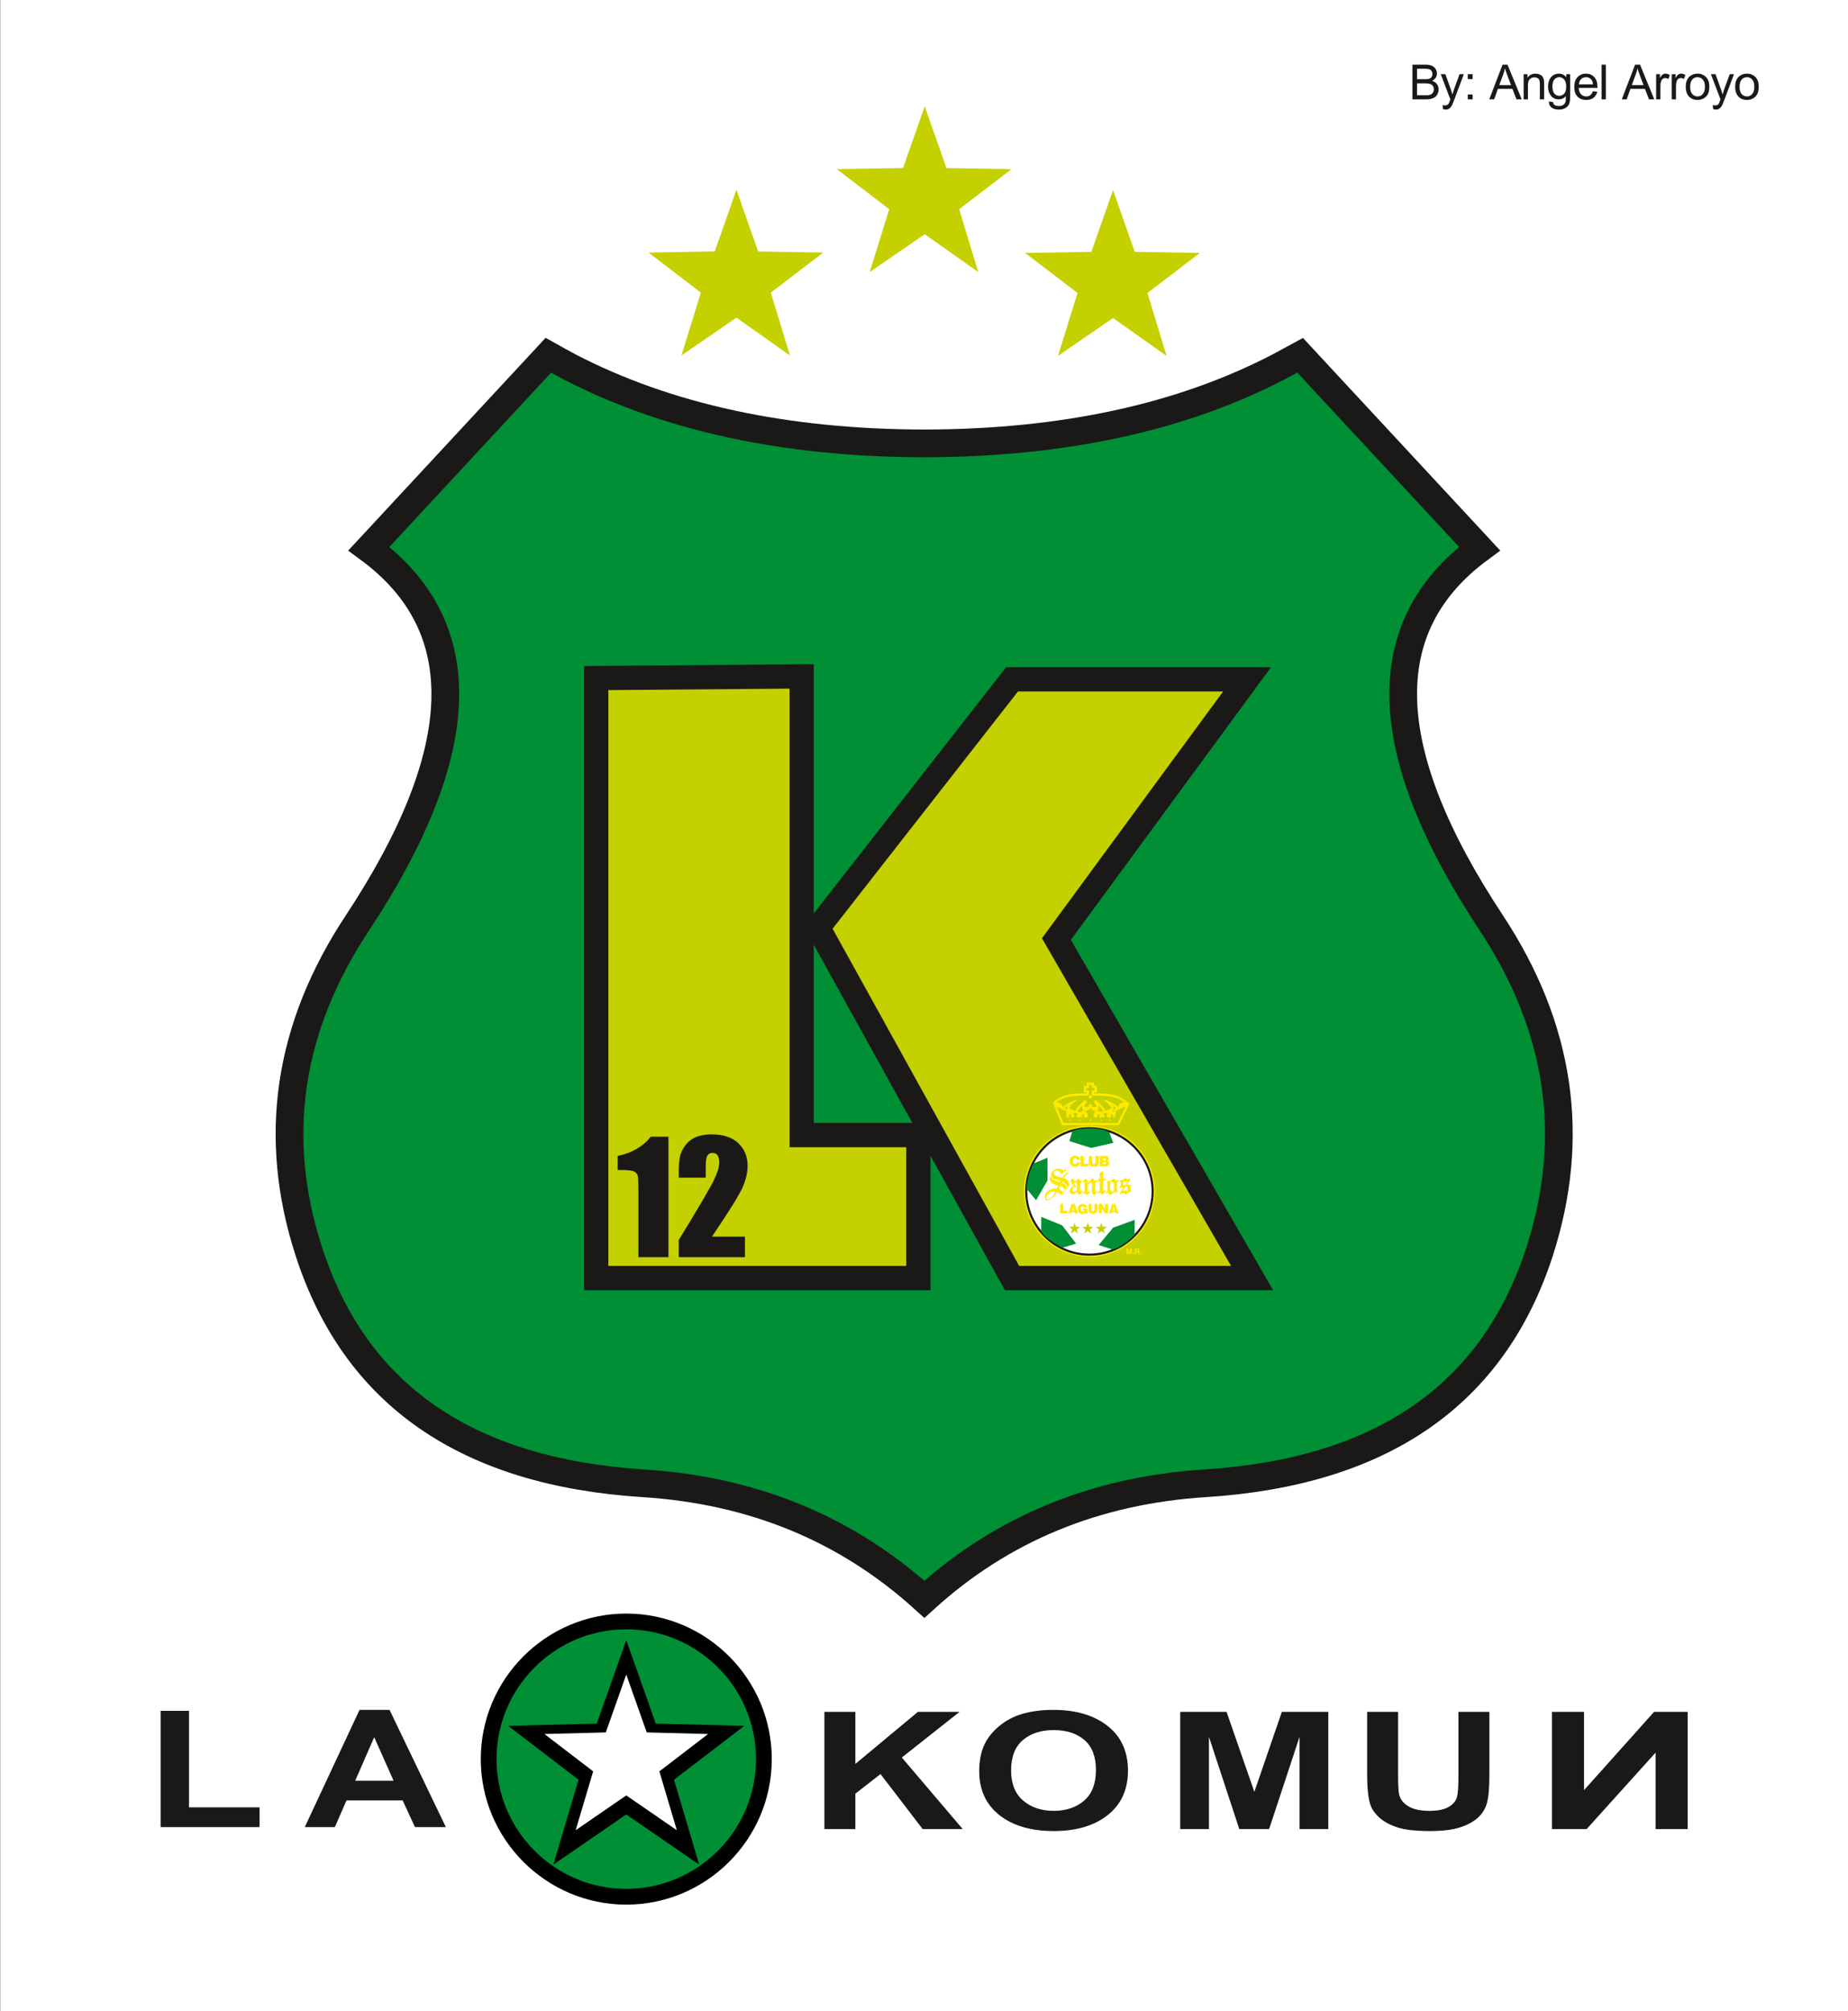
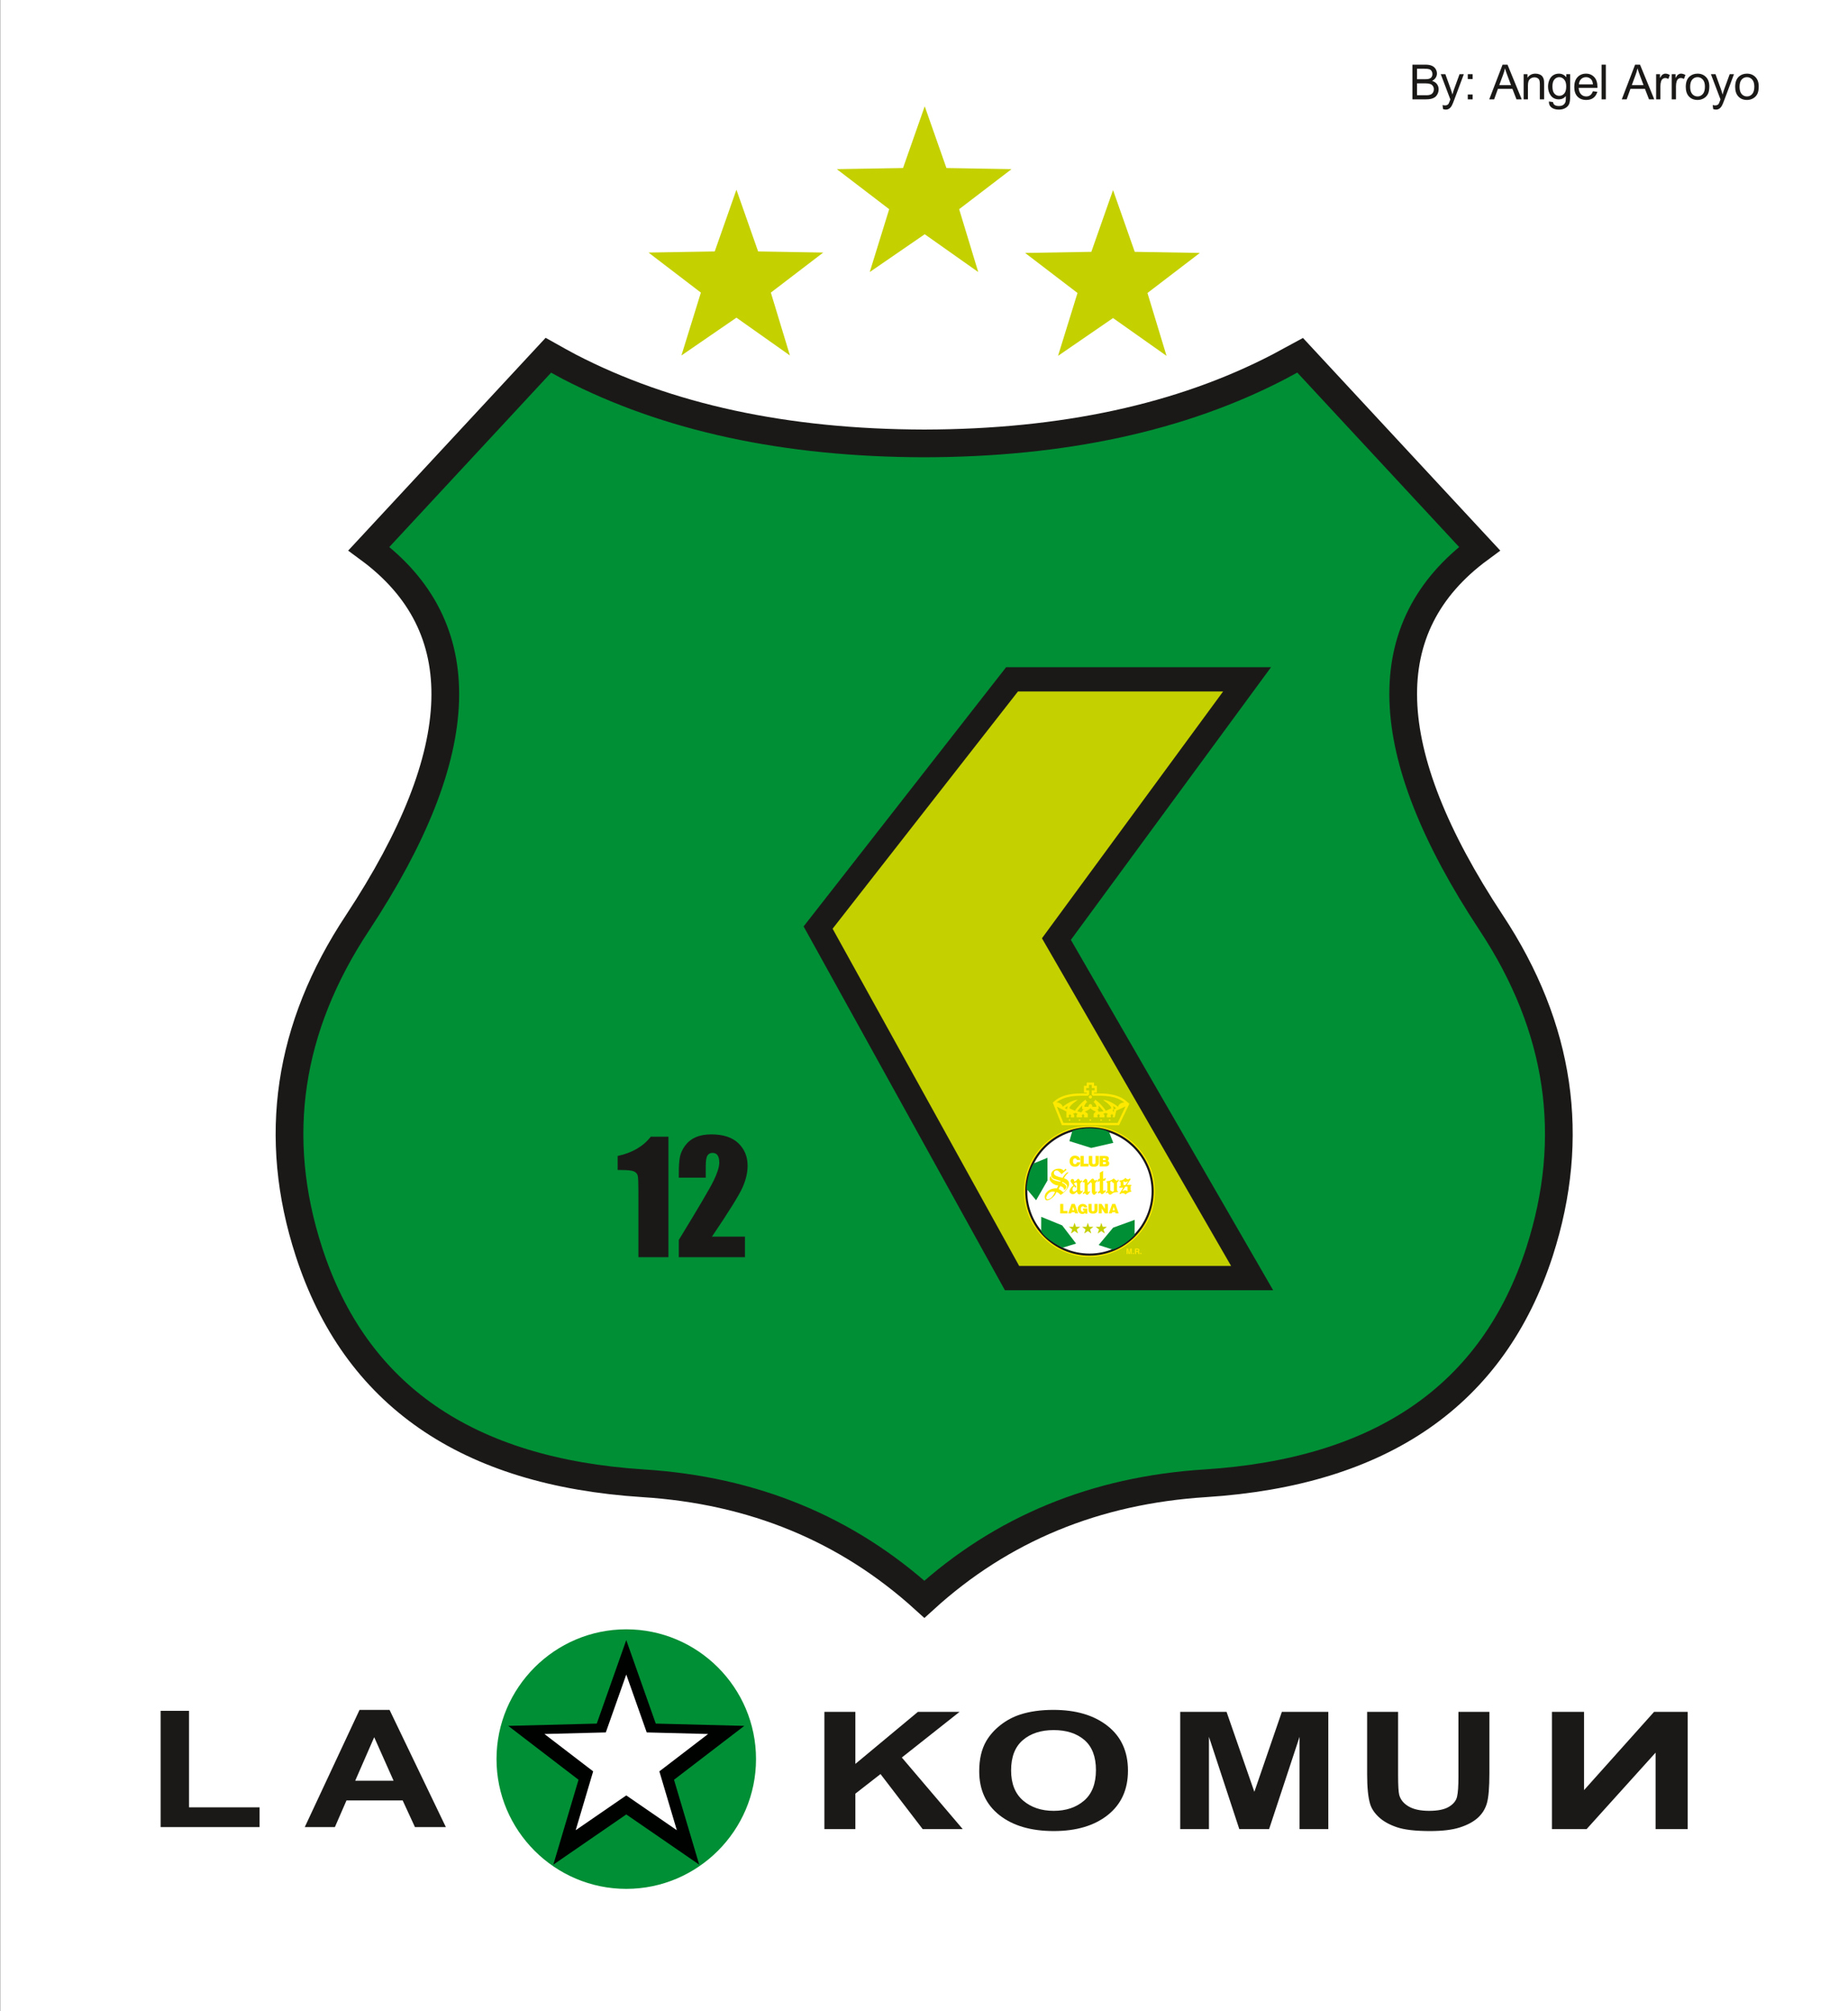
<svg xmlns="http://www.w3.org/2000/svg" xmlns:xlink="http://www.w3.org/1999/xlink" width="533.3pt" height="580.3pt" viewBox="0 0 533.3 580.3" version="1.1">
  <rect x="0" y="0" width="533.3" height="580.3" fill="#333333" stroke="none" />
  <defs>
    <g>
      <symbol overflow="visible" id="glyph0-0">
        <path style="stroke:none;" d="M 1.75 0 L 1.75 -8.75 L 8.75 -8.75 L 8.75 0 Z M 1.969 -0.219 L 8.531 -0.219 L 8.531 -8.531 L 1.969 -8.531 Z M 1.969 -0.219 " />
      </symbol>
      <symbol overflow="visible" id="glyph0-1">
        <path style="stroke:none;" d="M 1.031 0 L 1.031 -10.016 L 4.781 -10.016 C 5.551 -10.016 6.164 -9.91 6.625 -9.703 C 7.09 -9.504 7.457 -9.195 7.719 -8.781 C 7.977 -8.363 8.109 -7.918 8.109 -7.453 C 8.109 -7.023 7.988 -6.621 7.75 -6.25 C 7.52 -5.875 7.168 -5.566 6.703 -5.328 C 7.305 -5.148 7.77 -4.848 8.094 -4.422 C 8.426 -3.992 8.594 -3.488 8.594 -2.906 C 8.594 -2.438 8.492 -1.996 8.297 -1.594 C 8.098 -1.188 7.852 -0.871 7.562 -0.656 C 7.27 -0.438 6.898 -0.27 6.453 -0.156 C 6.016 -0.051 5.477 0 4.844 0 Z M 2.359 -5.812 L 4.516 -5.812 C 5.105 -5.812 5.531 -5.848 5.781 -5.922 C 6.121 -6.023 6.379 -6.191 6.547 -6.422 C 6.711 -6.66 6.797 -6.953 6.797 -7.297 C 6.797 -7.629 6.715 -7.922 6.562 -8.172 C 6.406 -8.43 6.176 -8.609 5.875 -8.703 C 5.582 -8.793 5.074 -8.844 4.359 -8.844 L 2.359 -8.844 Z M 2.359 -1.188 L 4.844 -1.188 C 5.27 -1.188 5.57 -1.203 5.75 -1.234 C 6.051 -1.285 6.305 -1.375 6.516 -1.5 C 6.723 -1.633 6.891 -1.82 7.016 -2.062 C 7.148 -2.301 7.219 -2.582 7.219 -2.906 C 7.219 -3.277 7.117 -3.602 6.922 -3.875 C 6.734 -4.152 6.465 -4.348 6.125 -4.453 C 5.789 -4.566 5.305 -4.625 4.672 -4.625 L 2.359 -4.625 Z M 2.359 -1.188 " />
      </symbol>
      <symbol overflow="visible" id="glyph0-2">
        <path style="stroke:none;" d="M 0.875 2.797 L 0.734 1.641 C 1.004 1.711 1.238 1.75 1.438 1.75 C 1.707 1.75 1.926 1.699 2.094 1.609 C 2.258 1.523 2.395 1.398 2.5 1.234 C 2.57 1.109 2.695 0.801 2.875 0.312 C 2.895 0.25 2.93 0.148 2.984 0.016 L 0.219 -7.266 L 1.547 -7.266 L 3.062 -3.062 C 3.258 -2.52 3.438 -1.957 3.594 -1.375 C 3.727 -1.934 3.895 -2.488 4.094 -3.031 L 5.641 -7.266 L 6.875 -7.266 L 4.109 0.125 C 3.816 0.914 3.586 1.461 3.422 1.766 C 3.203 2.168 2.949 2.469 2.672 2.656 C 2.391 2.852 2.051 2.953 1.656 2.953 C 1.426 2.953 1.164 2.898 0.875 2.797 Z M 0.875 2.797 " />
      </symbol>
      <symbol overflow="visible" id="glyph0-3">
        <path style="stroke:none;" d="M 1.266 -5.859 L 1.266 -7.266 L 2.672 -7.266 L 2.672 -5.859 Z M 1.266 0 L 1.266 -1.406 L 2.672 -1.406 L 2.672 0 Z M 1.266 0 " />
      </symbol>
      <symbol overflow="visible" id="glyph0-4">
        <path style="stroke:none;" d="" />
      </symbol>
      <symbol overflow="visible" id="glyph0-5">
        <path style="stroke:none;" d="M -0.016 0 L 3.828 -10.016 L 5.25 -10.016 L 9.359 0 L 7.844 0 L 6.672 -3.031 L 2.484 -3.031 L 1.391 0 Z M 2.875 -4.109 L 6.266 -4.109 L 5.219 -6.891 C 4.906 -7.73 4.668 -8.426 4.516 -8.969 C 4.391 -8.32 4.207 -7.684 3.969 -7.062 Z M 2.875 -4.109 " />
      </symbol>
      <symbol overflow="visible" id="glyph0-6">
        <path style="stroke:none;" d="M 0.922 0 L 0.922 -7.266 L 2.031 -7.266 L 2.031 -6.234 C 2.559 -7.023 3.332 -7.422 4.344 -7.422 C 4.777 -7.422 5.18 -7.34 5.547 -7.188 C 5.91 -7.031 6.18 -6.82 6.359 -6.562 C 6.543 -6.312 6.676 -6.008 6.75 -5.656 C 6.801 -5.426 6.828 -5.027 6.828 -4.469 L 6.828 0 L 5.594 0 L 5.594 -4.422 C 5.594 -4.918 5.543 -5.289 5.453 -5.531 C 5.359 -5.777 5.184 -5.977 4.938 -6.125 C 4.695 -6.277 4.41 -6.359 4.078 -6.359 C 3.555 -6.359 3.102 -6.191 2.719 -5.859 C 2.344 -5.523 2.156 -4.895 2.156 -3.969 L 2.156 0 Z M 0.922 0 " />
      </symbol>
      <symbol overflow="visible" id="glyph0-7">
        <path style="stroke:none;" d="M 0.703 0.609 L 1.891 0.781 C 1.941 1.145 2.082 1.414 2.312 1.594 C 2.613 1.809 3.031 1.922 3.562 1.922 C 4.133 1.922 4.57 1.805 4.875 1.578 C 5.184 1.359 5.398 1.039 5.516 0.625 C 5.574 0.375 5.602 -0.148 5.594 -0.953 C 5.062 -0.316 4.395 0 3.594 0 C 2.594 0 1.816 -0.359 1.266 -1.078 C 0.723 -1.793 0.453 -2.66 0.453 -3.672 C 0.453 -4.355 0.578 -4.992 0.828 -5.578 C 1.074 -6.168 1.438 -6.625 1.906 -6.938 C 2.383 -7.258 2.945 -7.422 3.594 -7.422 C 4.445 -7.422 5.156 -7.074 5.719 -6.391 L 5.719 -7.266 L 6.844 -7.266 L 6.844 -0.984 C 6.844 0.148 6.727 0.953 6.5 1.422 C 6.27 1.887 5.902 2.258 5.406 2.531 C 4.906 2.809 4.289 2.953 3.562 2.953 C 2.695 2.953 1.996 2.754 1.469 2.359 C 0.938 1.973 0.68 1.387 0.703 0.609 Z M 1.719 -3.766 C 1.719 -2.805 1.906 -2.105 2.281 -1.672 C 2.652 -1.234 3.129 -1.016 3.703 -1.016 C 4.262 -1.016 4.738 -1.234 5.125 -1.672 C 5.508 -2.105 5.703 -2.789 5.703 -3.719 C 5.703 -4.602 5.504 -5.27 5.109 -5.719 C 4.711 -6.176 4.238 -6.406 3.688 -6.406 C 3.133 -6.406 2.664 -6.18 2.281 -5.734 C 1.906 -5.297 1.719 -4.637 1.719 -3.766 Z M 1.719 -3.766 " />
      </symbol>
      <symbol overflow="visible" id="glyph0-8">
        <path style="stroke:none;" d="M 5.891 -2.344 L 7.172 -2.188 C 6.961 -1.438 6.586 -0.852 6.047 -0.438 C 5.504 -0.031 4.809 0.172 3.969 0.172 C 2.906 0.172 2.059 -0.156 1.438 -0.812 C 0.82 -1.465 0.516 -2.383 0.516 -3.562 C 0.516 -4.789 0.828 -5.738 1.453 -6.406 C 2.086 -7.082 2.906 -7.422 3.906 -7.422 C 4.871 -7.422 5.664 -7.086 6.281 -6.422 C 6.895 -5.766 7.203 -4.836 7.203 -3.641 C 7.203 -3.566 7.203 -3.457 7.203 -3.312 L 1.781 -3.312 C 1.832 -2.52 2.055 -1.91 2.453 -1.484 C 2.855 -1.055 3.367 -0.844 3.984 -0.844 C 4.43 -0.844 4.812 -0.961 5.125 -1.203 C 5.445 -1.441 5.703 -1.82 5.891 -2.344 Z M 1.859 -4.328 L 5.906 -4.328 C 5.852 -4.941 5.695 -5.398 5.438 -5.703 C 5.051 -6.168 4.543 -6.406 3.922 -6.406 C 3.348 -6.406 2.867 -6.215 2.484 -5.844 C 2.109 -5.469 1.898 -4.961 1.859 -4.328 Z M 1.859 -4.328 " />
      </symbol>
      <symbol overflow="visible" id="glyph0-9">
        <path style="stroke:none;" d="M 0.891 0 L 0.891 -10.016 L 2.125 -10.016 L 2.125 0 Z M 0.891 0 " />
      </symbol>
      <symbol overflow="visible" id="glyph0-10">
        <path style="stroke:none;" d="M 0.906 0 L 0.906 -7.266 L 2.016 -7.266 L 2.016 -6.156 C 2.293 -6.676 2.555 -7.016 2.797 -7.172 C 3.035 -7.336 3.301 -7.422 3.594 -7.422 C 4.008 -7.422 4.43 -7.289 4.859 -7.031 L 4.438 -5.891 C 4.133 -6.066 3.832 -6.156 3.531 -6.156 C 3.258 -6.156 3.012 -6.07 2.797 -5.906 C 2.586 -5.75 2.434 -5.523 2.344 -5.234 C 2.207 -4.797 2.141 -4.316 2.141 -3.797 L 2.141 0 Z M 0.906 0 " />
      </symbol>
      <symbol overflow="visible" id="glyph0-11">
        <path style="stroke:none;" d="M 0.469 -3.625 C 0.469 -4.965 0.844 -5.969 1.594 -6.625 C 2.207 -7.152 2.969 -7.422 3.875 -7.422 C 4.863 -7.422 5.676 -7.09 6.312 -6.438 C 6.945 -5.789 7.266 -4.887 7.266 -3.734 C 7.266 -2.797 7.121 -2.055 6.844 -1.516 C 6.562 -0.984 6.148 -0.566 5.609 -0.266 C 5.078 0.023 4.496 0.172 3.875 0.172 C 2.852 0.172 2.027 -0.156 1.406 -0.812 C 0.781 -1.465 0.469 -2.406 0.469 -3.625 Z M 1.734 -3.625 C 1.734 -2.695 1.938 -1.996 2.344 -1.531 C 2.746 -1.07 3.258 -0.844 3.875 -0.844 C 4.477 -0.844 4.984 -1.078 5.391 -1.547 C 5.793 -2.012 6 -2.723 6 -3.672 C 6 -4.566 5.793 -5.242 5.391 -5.703 C 4.984 -6.168 4.477 -6.406 3.875 -6.406 C 3.258 -6.406 2.746 -6.176 2.344 -5.719 C 1.938 -5.258 1.734 -4.559 1.734 -3.625 Z M 1.734 -3.625 " />
      </symbol>
      <symbol overflow="visible" id="glyph1-0">
        <path style="stroke:none;" d="M 1.672 0 L 1.672 -7.5 L 7.672 -7.5 L 7.672 0 Z M 1.859 -0.188 L 7.484 -0.188 L 7.484 -7.312 L 1.859 -7.312 Z M 1.859 -0.188 " />
      </symbol>
      <symbol overflow="visible" id="glyph1-1">
        <path style="stroke:none;" d="" />
      </symbol>
    </g>
  </defs>
  <g id="surface1">
    <path style=" stroke:none;fill-rule:evenodd;fill:rgb(100%,100%,100%);fill-opacity:1;" d="M 0.059 580.238 L 533.34 580.238 L 533.34 -0.043 L 0.059 -0.043 Z M 0.059 580.238 " />
    <path style="fill-rule:evenodd;fill:rgb(0%,56.055%,20.776%);fill-opacity:1;stroke-width:79.999;stroke-linecap:butt;stroke-linejoin:miter;stroke:rgb(10.594%,9.813%,9.424%);stroke-opacity:1;stroke-miterlimit:4;" d="M 3751.914 4777.961 C 3731.836 4767.102 3711.719 4756.203 3691.641 4745.344 C 3408.867 4598.078 3067.5 4524.445 2667.578 4523.625 C 2266.797 4524.445 1925.469 4598.078 1641.836 4745.344 C 1621.758 4756.203 1601.68 4767.102 1582.422 4777.961 L 1064.531 4219.914 C 1369.062 3995.695 1358.203 3635.969 1031.875 3140.617 C 831.094 2837.727 784.258 2521.477 891.328 2191.828 C 1025.195 1778.508 1346.484 1555.969 1856.016 1523.312 C 2173.125 1503.234 2443.359 1391.984 2667.578 1188.664 C 2890.977 1391.984 3161.211 1503.234 3478.32 1523.312 C 3987.852 1555.969 4309.141 1778.508 4443.008 2191.828 C 4549.258 2521.477 4503.242 2837.727 4303.281 3140.617 C 3976.133 3635.969 3965.234 3995.695 4269.805 4219.914 Z M 3751.914 4777.961 " transform="matrix(0.1,0,0,-0.1,0,580.3)" />
    <path style="fill-rule:evenodd;fill:rgb(76.952%,81.639%,0%);fill-opacity:1;stroke-width:70.001;stroke-linecap:butt;stroke-linejoin:miter;stroke:rgb(10.594%,9.813%,9.424%);stroke-opacity:1;stroke-miterlimit:4;" d="M 2920.586 3842.922 L 3598.828 3842.922 L 3048.633 3093.508 L 3613.398 2115.344 L 2920.586 2115.344 L 2360.898 3126.711 Z M 2920.586 3842.922 " transform="matrix(0.1,0,0,-0.1,0,580.3)" />
-     <path style="fill-rule:evenodd;fill:rgb(76.952%,81.639%,0%);fill-opacity:1;stroke-width:70.001;stroke-linecap:butt;stroke-linejoin:miter;stroke:rgb(10.594%,9.813%,9.424%);stroke-opacity:1;stroke-miterlimit:4;" d="M 2313.477 3851.359 L 2313.477 2528.039 L 2650.234 2528.039 L 2650.234 2115.344 L 1720.586 2115.344 L 1720.586 3846.555 Z M 2313.477 3851.359 " transform="matrix(0.1,0,0,-0.1,0,580.3)" />
    <path style=" stroke:none;fill-rule:evenodd;fill:rgb(100%,91.406%,0%);fill-opacity:1;" d="M 307.707 326.09 L 307.707 361.414 L 307.059 361.16 L 306.219 360.777 L 305.398 360.363 L 304.609 359.902 L 303.84 359.414 L 303.102 358.887 L 302.387 358.32 L 301.703 357.727 L 301.043 357.105 L 300.422 356.449 L 299.828 355.762 L 299.262 355.039 L 298.738 354.301 L 298.242 353.539 L 297.785 352.746 L 297.367 351.93 L 296.988 351.094 L 296.652 350.238 L 296.352 349.359 L 296.102 348.465 L 295.887 347.547 L 295.719 346.617 L 295.598 345.676 L 295.527 344.715 L 295.5 343.746 L 295.527 342.781 L 295.598 341.82 L 295.719 340.879 L 295.887 339.953 L 296.102 339.047 L 296.352 338.145 L 296.652 337.27 L 296.988 336.41 L 297.367 335.578 L 297.785 334.762 L 298.242 333.973 L 298.738 333.203 L 299.262 332.461 L 299.828 331.746 L 300.422 331.062 L 301.043 330.406 L 301.703 329.777 L 302.387 329.184 L 303.102 328.621 L 303.84 328.098 L 304.609 327.602 L 305.398 327.148 L 306.219 326.727 L 307.059 326.352 Z M 307.707 315.98 L 307.707 319.387 L 307.691 319.395 L 307.594 319.465 L 307.512 319.527 L 307.426 319.59 L 307.359 319.652 L 307.289 319.703 L 307.266 319.723 L 307.707 319.945 L 307.707 324.645 L 306.441 324.645 L 304.102 318.848 L 303.812 318.141 L 303.945 318.023 L 304.609 317.465 L 304.805 317.316 L 305 317.172 L 305.203 317.039 L 305.414 316.91 L 305.629 316.785 L 305.848 316.676 L 306.07 316.57 L 306.297 316.465 L 306.527 316.367 L 306.758 316.281 L 306.988 316.199 L 307.227 316.121 L 307.469 316.047 Z M 311.992 325.023 L 311.992 362.488 L 311.523 362.426 L 310.602 362.266 L 309.688 362.047 L 308.789 361.797 L 307.91 361.496 L 307.707 361.414 L 307.707 326.09 L 307.91 326.008 L 308.789 325.715 L 309.688 325.453 L 310.602 325.246 L 311.523 325.078 Z M 310.902 320.637 L 310.91 320.637 L 310.965 320.664 L 311 320.672 L 311.02 320.68 L 311.043 320.688 L 311.117 320.695 L 311.992 320.953 L 311.992 324.645 L 307.707 324.645 L 307.707 319.945 L 307.93 320.066 L 307.973 319.605 L 308.008 319.441 L 308.059 319.297 L 308.113 319.156 L 308.148 319.094 L 308.133 319.102 L 308.016 319.176 L 307.902 319.254 L 307.797 319.324 L 307.707 319.387 L 307.707 315.98 L 307.953 315.914 L 308.203 315.863 L 308.449 315.809 L 308.699 315.766 L 308.953 315.723 L 309.203 315.68 L 309.457 315.648 L 309.707 315.617 L 309.957 315.59 L 310.211 315.562 L 310.461 315.547 L 310.719 315.527 L 310.973 315.52 L 311.223 315.508 L 311.469 315.496 L 311.719 315.496 L 311.965 315.492 L 311.992 315.492 L 311.992 319.297 L 311.887 319.406 L 311.777 319.535 L 311.551 319.785 L 311.453 319.902 L 311.352 320.023 L 311.258 320.141 L 311.168 320.254 L 311.09 320.367 L 311.016 320.469 L 310.945 320.57 Z M 317.34 325.09 L 317.34 362.41 L 317.266 362.426 L 316.328 362.551 L 315.371 362.621 L 314.398 362.648 L 313.426 362.621 L 312.469 362.551 L 311.992 362.488 L 311.992 325.023 L 312.469 324.953 L 313.426 324.883 L 314.398 324.859 L 315.371 324.883 L 316.328 324.953 L 317.266 325.078 Z M 311.992 320.953 L 312.062 320.973 L 312.645 320.066 L 312.98 320.039 L 312.992 320.039 L 313.02 320.031 L 313.055 320.023 L 313.082 320.008 L 312.309 320.008 L 312.273 319.316 L 312.273 319.227 L 312.281 319.141 L 312.293 319.051 L 312.309 318.969 L 312.238 319.039 L 312.117 319.164 L 312 319.289 L 311.992 319.297 L 311.992 315.492 L 313.645 315.492 L 313.645 315.246 L 312.812 315.246 L 312.812 313.277 L 313.602 313.277 L 313.602 312.355 L 315.719 312.355 L 315.719 313.277 L 316.531 313.277 L 316.531 315.246 L 315.699 315.246 L 315.699 315.492 L 317.34 315.492 L 317.34 319.305 L 317.328 319.289 L 317.207 319.164 L 317.098 319.039 L 317.027 318.98 L 317.039 319.051 L 317.055 319.137 L 317.062 319.227 L 317.062 319.316 L 317.035 320.008 L 316.242 320.008 L 316.273 320.023 L 316.309 320.035 L 316.336 320.039 L 316.348 320.039 L 316.762 320.07 L 317.027 320.77 L 317.34 320.746 L 317.34 324.645 L 311.992 324.645 Z M 321.594 326.289 L 321.594 361.215 L 320.879 361.496 L 319.996 361.797 L 319.102 362.047 L 318.195 362.266 L 317.34 362.41 L 317.34 325.09 L 318.195 325.246 L 319.102 325.453 L 319.996 325.715 L 320.879 326.008 Z M 321.594 315.977 L 321.594 319.367 L 321.527 319.324 L 321.426 319.254 L 321.305 319.176 L 321.188 319.102 L 321.164 319.086 L 321.207 319.164 L 321.262 319.305 L 321.312 319.453 L 321.348 319.609 L 321.383 320.191 L 321.074 320.328 L 321.355 320.91 L 321.562 320.004 L 321.594 319.996 L 321.594 324.645 L 317.34 324.645 L 317.34 320.746 L 318.336 320.688 L 318.34 320.688 L 318.363 320.68 L 318.391 320.672 L 318.426 320.664 L 318.445 320.66 L 318.391 320.57 L 318.25 320.367 L 318.168 320.262 L 318.074 320.141 L 317.977 320.023 L 317.879 319.902 L 317.773 319.785 L 317.672 319.66 L 317.559 319.535 L 317.445 319.406 L 317.34 319.305 L 317.34 315.492 L 317.348 315.492 L 317.594 315.496 L 317.844 315.496 L 318.098 315.508 L 318.348 315.52 L 318.605 315.527 L 318.859 315.547 L 319.109 315.562 L 319.363 315.59 L 319.621 315.617 L 319.871 315.645 L 320.125 315.68 L 320.375 315.723 L 320.629 315.766 L 320.879 315.809 L 321.125 315.863 L 321.367 315.914 Z M 321.594 324.645 L 321.594 319.996 L 322.102 319.758 L 322.047 319.703 L 321.977 319.652 L 321.898 319.598 L 321.824 319.535 L 321.73 319.465 L 321.633 319.395 L 321.594 319.367 L 321.594 315.977 L 321.613 315.98 L 321.859 316.047 L 322.094 316.121 L 322.332 316.199 L 322.57 316.281 L 322.801 316.367 L 323.031 316.465 L 323.258 316.57 L 323.48 316.676 L 323.695 316.785 L 323.914 316.91 L 324.121 317.039 L 324.324 317.172 L 324.527 317.309 L 324.719 317.465 L 325.562 318.164 L 325.918 318.453 L 325.711 318.891 L 322.949 324.645 Z M 321.594 361.215 L 321.594 326.289 L 321.738 326.352 L 322.57 326.727 L 323.391 327.148 L 324.18 327.602 L 324.949 328.098 L 325.688 328.621 L 326.402 329.184 L 327.086 329.777 L 327.746 330.406 L 328.367 331.062 L 328.969 331.746 L 329.527 332.461 L 330.051 333.203 L 330.547 333.973 L 331.004 334.762 L 331.422 335.578 L 331.801 336.41 L 332.141 337.27 L 332.438 338.145 L 332.695 339.047 L 332.902 339.953 L 333.07 340.879 L 333.191 341.82 L 333.266 342.781 L 333.289 343.746 L 333.266 344.715 L 333.191 345.676 L 333.07 346.617 L 332.902 347.547 L 332.695 348.465 L 332.438 349.359 L 332.141 350.238 L 331.801 351.094 L 331.422 351.93 L 331.004 352.746 L 330.547 353.539 L 330.051 354.301 L 329.527 355.039 L 328.969 355.762 L 328.367 356.449 L 327.746 357.105 L 327.086 357.727 L 326.402 358.32 L 325.688 358.887 L 324.949 359.414 L 324.18 359.902 L 323.391 360.363 L 322.57 360.777 L 321.738 361.16 Z M 321.594 361.215 " />
    <path style="fill-rule:evenodd;fill:rgb(100%,100%,100%);fill-opacity:1;stroke-width:6.045;stroke-linecap:butt;stroke-linejoin:miter;stroke:rgb(10.594%,9.813%,9.424%);stroke-opacity:1;stroke-miterlimit:4;" d="M 3143.984 2547.805 C 3244.375 2547.805 3326.328 2465.891 3326.328 2365.539 C 3326.328 2265.031 3244.375 2183.078 3143.984 2183.078 C 3043.516 2183.078 2961.562 2265.031 2961.562 2365.539 C 2961.562 2465.891 3043.516 2547.805 3143.984 2547.805 Z M 3143.984 2547.805 " transform="matrix(0.1,0,0,-0.1,0,580.3)" />
    <path style=" stroke:none;fill-rule:evenodd;fill:rgb(0%,56.055%,20.776%);fill-opacity:1;" d="M 298.41 335.633 L 302.273 334.055 L 302.297 340.586 L 299.004 346.305 L 296.25 343.016 C 296.352 341.496 296.891 337.598 298.41 335.633 Z M 298.41 335.633 " />
    <path style=" stroke:none;fill-rule:evenodd;fill:rgb(0%,56.055%,20.776%);fill-opacity:1;" d="M 300.457 355.258 L 300.477 351.094 L 306.527 353.566 L 310.539 358.805 L 306.652 359.996 C 305.281 359.312 301.695 357.414 300.457 355.258 Z M 300.457 355.258 " />
    <path style=" stroke:none;fill-rule:evenodd;fill:rgb(0%,56.055%,20.776%);fill-opacity:1;" d="M 321.02 360.512 L 317.047 359.23 L 321.234 354.211 L 327.449 351.965 L 327.41 356.379 C 326.34 357.449 323.43 359.996 321.02 360.512 Z M 321.02 360.512 " />
    <path style=" stroke:none;fill-rule:evenodd;fill:rgb(0%,56.055%,20.776%);fill-opacity:1;" d="M 320.082 326.664 L 321.277 329.742 L 314.895 331.211 L 308.617 329.246 L 309.449 326.32 C 312.203 325.223 317.719 325.211 320.082 326.664 Z M 320.082 326.664 " />
    <path style=" stroke:none;fill-rule:evenodd;fill:rgb(100%,91.406%,0%);fill-opacity:1;" d="M 311.699 334.664 L 310.754 334.664 C 310.734 334.523 310.691 334.414 310.609 334.328 C 310.504 334.242 310.391 334.203 310.246 334.203 C 310.07 334.203 309.922 334.266 309.82 334.398 C 309.707 334.539 309.645 334.762 309.645 335.074 C 309.645 335.289 309.664 335.438 309.734 335.551 C 309.777 335.656 309.84 335.738 309.922 335.801 C 310.008 335.844 310.121 335.887 310.246 335.887 C 310.391 335.887 310.523 335.844 310.609 335.762 C 310.691 335.676 310.754 335.551 310.754 335.371 L 311.719 335.371 C 311.699 335.57 311.68 335.719 311.609 335.844 C 311.547 335.977 311.461 336.102 311.336 336.23 C 311.203 336.363 311.055 336.465 310.887 336.531 C 310.715 336.613 310.504 336.633 310.266 336.633 C 310.027 336.633 309.82 336.613 309.621 336.531 C 309.434 336.465 309.258 336.383 309.133 336.246 C 309.008 336.121 308.895 335.977 308.812 335.801 C 308.707 335.594 308.664 335.336 308.664 335.055 C 308.664 334.824 308.707 334.605 308.77 334.398 C 308.855 334.18 308.965 334.012 309.09 333.879 C 309.219 333.734 309.371 333.648 309.539 333.559 C 309.754 333.473 309.965 333.434 310.223 333.434 C 310.434 333.434 310.652 333.473 310.84 333.539 C 311.035 333.605 311.203 333.691 311.316 333.816 C 311.441 333.941 311.547 334.098 311.609 334.266 C 311.656 334.371 311.68 334.523 311.699 334.664 Z M 311.699 334.664 " />
    <path style=" stroke:none;fill-rule:evenodd;fill:rgb(100%,91.406%,0%);fill-opacity:1;" d="M 314.133 336.551 L 311.785 336.551 L 311.785 333.516 L 312.762 333.516 L 312.762 335.762 L 314.133 335.762 Z M 314.133 336.551 " />
    <path style=" stroke:none;fill-rule:evenodd;fill:rgb(100%,91.406%,0%);fill-opacity:1;" d="M 314.195 335.289 L 314.195 333.516 L 315.203 333.516 L 315.203 335.398 C 315.203 335.496 315.203 335.613 315.242 335.676 C 315.266 335.738 315.328 335.781 315.391 335.824 C 315.477 335.867 315.566 335.887 315.672 335.887 C 315.816 335.887 315.93 335.844 316.012 335.762 C 316.098 335.699 316.141 335.57 316.141 335.398 L 316.141 333.516 L 317.117 333.516 L 317.117 335.289 C 317.117 335.531 317.098 335.699 317.074 335.824 C 317.027 335.953 316.965 336.062 316.879 336.164 C 316.816 336.27 316.711 336.363 316.602 336.426 C 316.473 336.488 316.355 336.551 316.203 336.594 C 316.035 336.613 315.859 336.633 315.691 336.633 C 315.453 336.633 315.285 336.613 315.109 336.594 C 314.965 336.551 314.84 336.488 314.707 336.426 C 314.602 336.363 314.496 336.27 314.434 336.164 C 314.344 336.062 314.277 335.934 314.238 335.762 C 314.215 335.676 314.195 335.496 314.195 335.289 Z M 314.195 335.289 " />
    <path style=" stroke:none;fill-rule:evenodd;fill:rgb(100%,91.406%,0%);fill-opacity:1;" d="M 318.684 334.734 L 318.293 334.734 L 318.293 334.203 L 318.684 334.203 L 318.684 333.516 L 317.328 333.516 L 317.328 336.551 L 318.684 336.551 L 318.684 335.867 L 318.293 335.867 L 318.293 335.289 L 318.684 335.289 Z M 318.887 334.223 C 318.949 334.242 319 334.266 319.039 334.305 C 319.062 334.348 319.082 334.414 319.082 334.48 C 319.082 334.539 319.062 334.605 319 334.664 C 318.934 334.711 318.832 334.734 318.684 334.734 L 318.684 335.289 L 318.699 335.289 C 318.887 335.289 319.02 335.312 319.082 335.355 C 319.145 335.398 319.188 335.48 319.188 335.57 C 319.188 335.656 319.145 335.738 319.082 335.781 C 319.02 335.844 318.887 335.867 318.699 335.867 L 318.684 335.867 L 318.684 336.551 L 318.867 336.551 C 319.102 336.551 319.27 336.551 319.355 336.531 C 319.465 336.508 319.551 336.465 319.656 336.426 C 319.738 336.383 319.832 336.32 319.871 336.27 C 319.957 336.188 320.02 336.102 320.062 335.996 C 320.102 335.887 320.125 335.781 320.125 335.656 C 320.125 335.461 320.062 335.312 319.977 335.188 C 319.895 335.074 319.762 334.992 319.613 334.949 C 319.871 334.781 319.996 334.566 319.996 334.305 C 319.996 334.035 319.895 333.816 319.656 333.691 C 319.488 333.578 319.207 333.516 318.824 333.516 L 318.684 333.516 L 318.684 334.203 C 318.789 334.203 318.852 334.203 318.887 334.223 Z M 318.887 334.223 " />
    <path style=" stroke:none;fill-rule:evenodd;fill:rgb(100%,91.406%,0%);fill-opacity:1;" d="M 308.062 350.105 L 305.953 350.105 L 305.953 347.371 L 306.848 347.371 L 306.848 349.379 L 308.062 349.379 Z M 308.062 350.105 " />
    <path style=" stroke:none;fill-rule:evenodd;fill:rgb(100%,91.406%,0%);fill-opacity:1;" d="M 309.414 349.191 L 309.688 348.203 L 309.699 348.238 L 309.699 347.371 L 309.238 347.371 L 308.258 350.105 L 309.133 350.105 L 309.238 349.766 L 309.699 349.766 L 309.699 349.191 Z M 309.699 348.238 L 309.988 349.191 L 309.699 349.191 L 309.699 349.766 L 310.141 349.766 L 310.246 350.105 L 311.141 350.105 L 310.16 347.371 L 309.699 347.371 Z M 309.699 348.238 " />
    <path style=" stroke:none;fill-rule:evenodd;fill:rgb(100%,91.406%,0%);fill-opacity:1;" d="M 313.746 348.379 L 312.895 348.379 C 312.875 348.27 312.805 348.203 312.742 348.141 C 312.656 348.078 312.574 348.059 312.469 348.059 C 312.293 348.059 312.168 348.121 312.082 348.246 C 311.973 348.359 311.91 348.57 311.91 348.828 C 311.91 349.105 311.973 349.297 312.082 349.402 C 312.168 349.535 312.293 349.598 312.469 349.598 C 312.594 349.598 312.699 349.555 312.781 349.492 C 312.875 349.422 312.938 349.359 312.957 349.273 L 312.551 349.273 L 312.551 348.68 L 313.789 348.68 L 313.789 350.191 L 313.215 350.191 L 313.168 349.914 C 313.105 349.996 313.043 350.066 312.98 350.086 C 312.914 350.148 312.832 350.191 312.719 350.211 C 312.613 350.238 312.512 350.262 312.355 350.262 C 312.125 350.262 311.887 350.211 311.699 350.105 C 311.484 349.996 311.336 349.828 311.203 349.617 C 311.078 349.402 311.035 349.148 311.035 348.848 C 311.035 348.609 311.055 348.402 311.141 348.203 C 311.203 348.059 311.293 347.91 311.418 347.777 C 311.547 347.652 311.68 347.57 311.824 347.496 C 312.043 347.414 312.23 347.371 312.469 347.371 C 312.719 347.371 312.957 347.414 313.148 347.527 C 313.344 347.633 313.488 347.758 313.602 347.953 C 313.664 348.059 313.727 348.203 313.746 348.379 Z M 313.746 348.379 " />
    <path style=" stroke:none;fill-rule:evenodd;fill:rgb(100%,91.406%,0%);fill-opacity:1;" d="M 314.117 348.953 L 314.117 347.371 L 315.012 347.371 L 315.012 349.035 C 315.012 349.172 315.012 349.254 315.055 349.297 C 315.074 349.359 315.117 349.402 315.188 349.449 C 315.273 349.492 315.336 349.492 315.441 349.492 C 315.574 349.492 315.676 349.469 315.742 349.379 C 315.824 349.316 315.844 349.211 315.844 349.035 L 315.844 347.371 L 316.738 347.371 L 316.738 348.953 C 316.738 349.172 316.719 349.316 316.699 349.449 C 316.648 349.555 316.605 349.66 316.543 349.742 C 316.461 349.828 316.383 349.914 316.273 349.98 C 316.168 350.039 316.062 350.086 315.914 350.129 C 315.762 350.148 315.613 350.164 315.441 350.164 C 315.25 350.164 315.074 350.148 314.949 350.129 C 314.805 350.086 314.672 350.039 314.586 349.98 C 314.48 349.914 314.398 349.828 314.309 349.742 C 314.242 349.66 314.18 349.535 314.16 349.379 C 314.117 349.297 314.117 349.148 314.117 348.953 Z M 314.117 348.953 " />
    <path style=" stroke:none;fill-rule:evenodd;fill:rgb(100%,91.406%,0%);fill-opacity:1;" d="M 317.941 350.105 L 317.07 350.105 L 317.07 347.371 L 317.902 347.371 L 318.844 348.828 L 318.844 347.371 L 319.719 347.371 L 319.719 350.105 L 318.867 350.105 L 317.941 348.68 Z M 317.941 350.105 " />
    <path style=" stroke:none;fill-rule:evenodd;fill:rgb(100%,91.406%,0%);fill-opacity:1;" d="M 321.109 349.191 L 321.395 348.219 L 321.395 347.371 L 320.961 347.371 L 319.977 350.105 L 320.852 350.105 L 320.961 349.742 L 321.395 349.742 L 321.395 349.191 Z M 321.395 348.219 L 321.41 348.184 L 321.684 349.191 L 321.395 349.191 L 321.395 349.742 L 321.859 349.742 L 321.941 350.105 L 322.836 350.105 L 321.859 347.371 L 321.395 347.371 Z M 321.395 348.219 " />
    <path style=" stroke:none;fill-rule:evenodd;fill:rgb(100%,91.406%,0%);fill-opacity:1;" d="M 303.164 340.844 C 303.008 340.641 302.926 340.453 302.926 340.328 C 302.902 339.922 302.98 339.559 303.164 339.41 Z M 303.164 345.961 C 302.609 346.305 302.066 346.449 301.793 346.219 C 301.473 345.914 301.305 344.879 301.898 344.172 C 302.305 343.695 302.73 343.383 303.164 343.184 L 303.164 343.934 C 302.793 344.102 302.555 344.383 302.395 344.535 C 302.5 344.449 302.094 344.855 301.938 345.43 C 301.793 345.969 302.262 346.113 302.605 345.988 C 302.805 345.914 302.996 345.82 303.164 345.711 Z M 305.316 337.789 C 304.184 337.402 303.863 338.496 304.379 339.012 C 304.805 339.438 306.062 339.73 306.664 339.824 C 306.688 339.781 306.707 339.73 306.727 339.691 L 306.727 341.059 C 306.688 341.039 306.652 341.023 306.617 341.012 L 306.469 341.285 C 306.469 341.285 306.574 341.305 306.727 341.367 L 306.727 342.586 C 306.484 342.395 306.121 342.27 305.938 342.227 L 305.512 343.078 C 305.84 343.191 306.461 343.652 306.727 343.914 L 306.727 344.328 C 306.43 344.578 306.168 344.746 306.023 344.785 C 305.918 344.449 305.273 344.016 304.848 343.934 C 304.668 344.695 303.902 345.508 303.164 345.961 L 303.164 345.711 C 303.836 345.234 304.203 344.449 304.266 344.297 C 304.316 344.172 304.527 343.977 304.336 343.848 C 303.836 343.738 303.457 343.801 303.164 343.934 L 303.164 343.184 C 303.766 342.906 304.387 342.844 304.996 342.871 C 305.016 342.82 305.316 342.289 305.422 342.031 C 304.441 342.031 303.566 341.383 303.164 340.844 L 303.164 339.41 C 303.199 339.383 303.238 339.359 303.289 339.348 C 303.246 339.621 303.457 339.906 303.672 340.188 C 304.184 340.648 305.617 340.898 305.961 340.969 L 306.105 340.789 C 305.961 340.664 304.699 340.328 304.184 340.156 C 303.695 339.992 303.309 339.523 303.352 338.711 C 303.566 337.363 305.629 336.711 306.727 337.57 L 306.727 338.438 L 306.344 338.773 C 306.211 338.578 305.598 337.984 305.316 337.789 Z M 306.727 342.586 C 306.828 342.66 306.902 342.746 306.938 342.844 C 307.07 343.184 307.07 343.164 307.027 343.34 C 307.301 343.277 308.027 342.719 307.582 342.055 C 307.301 341.66 306.961 341.465 306.727 341.367 Z M 306.727 337.57 L 306.727 338.438 L 307.797 337.516 L 307.477 337.195 L 306.961 337.789 C 306.891 337.703 306.812 337.633 306.727 337.57 Z M 306.727 339.691 C 307.059 339.102 307.688 338.438 307.988 338.262 L 308.457 338.262 C 307.965 338.559 307.176 339.586 307.051 339.992 C 308.371 340.289 308.496 341.156 308.52 341.605 C 308.52 341.613 308.52 341.621 308.523 341.621 L 308.523 341.738 C 308.477 342.59 307.484 343.711 306.727 344.328 L 306.727 343.914 C 306.777 343.953 306.812 343.988 306.832 344.016 C 307.051 343.953 307.539 343.359 307.727 343.059 C 307.926 342.758 307.965 342.613 307.945 342.164 C 307.902 341.738 307.121 341.262 306.727 341.059 Z M 306.727 339.691 " />
    <path style=" stroke:none;fill-rule:evenodd;fill:rgb(100%,91.406%,0%);fill-opacity:1;" d="M 309.16 341.199 C 308.777 340.73 308.992 340.43 309.246 340.188 C 309.973 340.031 310.016 340.648 309.992 340.879 C 310.051 340.879 310.098 340.879 310.148 340.863 L 310.148 341.355 C 310.062 341.387 309.957 341.41 309.848 341.414 C 309.91 341.492 310.02 341.641 310.148 341.801 L 310.148 342.473 L 309.992 342.289 C 309.762 342.395 309.223 343.039 309.652 343.684 C 309.848 343.809 309.973 343.844 310.148 343.781 L 310.148 344.387 C 309.98 344.508 309.762 344.578 309.422 344.555 C 307.859 344.047 309.016 342.484 309.785 342.055 C 309.785 342.055 309.523 341.648 309.16 341.199 Z M 310.148 342.473 L 310.355 342.719 L 310.637 342.414 C 310.637 342.414 310.379 342.086 310.148 341.801 Z M 310.148 340.863 C 310.559 340.789 310.789 340.402 311 340.137 L 311.406 340.156 C 311.469 340.391 311.664 340.691 311.852 340.73 L 312.133 340.516 L 312.344 340.754 C 312.344 340.754 311.852 341.285 311.727 341.48 L 311.727 343.402 C 311.832 343.613 312 343.703 312.195 343.66 L 312.32 343.465 L 312.496 343.59 C 312.344 344.129 312 344.316 311.75 344.535 C 311.086 344.855 310.805 344.047 310.785 343.828 C 310.52 344.012 310.371 344.234 310.148 344.387 L 310.148 343.781 C 310.203 343.766 310.266 343.738 310.336 343.703 C 310.594 343.547 310.805 343.277 310.805 343.277 L 310.805 341.395 C 310.68 341.285 310.512 341.199 310.512 341.012 C 310.449 341.164 310.328 341.285 310.148 341.355 Z M 310.148 340.863 " />
    <path style=" stroke:none;fill-rule:evenodd;fill:rgb(100%,91.406%,0%);fill-opacity:1;" d="M 312.383 340.969 L 313.133 340.156 C 313.578 340.094 313.859 340.328 313.859 341.371 C 314.309 340.898 315.012 340.188 315.012 340.188 C 315.168 340.055 315.48 340.012 315.613 340.188 C 315.719 340.355 315.824 340.73 316.188 340.562 C 316.566 340.391 316.48 340.371 316.48 340.371 L 316.672 340.621 C 316.48 340.879 316.273 341.223 316.062 341.328 L 316.062 343.703 C 316.125 343.809 316.145 343.871 316.23 343.871 C 316.32 343.871 316.418 343.684 316.418 343.684 L 316.648 343.953 L 316.02 344.617 C 315.844 344.766 315.699 344.766 315.574 344.703 C 315.441 344.66 315.098 344.254 315.098 343.914 L 315.098 341.52 L 314.805 341.055 L 313.902 341.969 L 313.902 343.766 C 314.012 343.871 314.098 343.871 314.18 343.891 C 314.285 343.914 314.375 343.684 314.375 343.684 L 314.648 343.785 L 313.965 344.68 C 313.816 344.785 313.516 344.785 313.434 344.617 C 313.328 344.449 313.152 344.277 313.027 344.297 C 312.922 344.316 312.707 344.473 312.664 344.535 L 312.426 344.316 C 312.426 344.316 312.902 343.766 313.008 343.723 L 313.008 341.285 C 312.945 341.137 312.859 340.988 312.602 341.199 Z M 312.383 340.969 " />
    <path style=" stroke:none;fill-rule:evenodd;fill:rgb(100%,91.406%,0%);fill-opacity:1;" d="M 317.375 340.117 L 317.375 338.367 L 318.34 337.809 L 318.34 340.094 C 318.469 340.137 318.57 340.188 318.641 340.137 C 318.727 340.094 318.789 339.949 318.789 339.949 L 319.133 339.949 C 319.133 340.203 318.895 340.562 318.766 340.691 L 318.34 340.691 L 318.34 343.422 C 318.469 343.59 318.469 343.684 318.57 343.613 C 318.664 343.547 318.871 343.359 318.871 343.359 L 319.133 343.66 C 319.004 343.871 318.469 344.34 318.34 344.43 C 318.207 344.535 317.934 344.598 317.805 344.516 C 317.656 344.402 317.676 343.996 317.27 344.215 C 316.992 344.34 316.992 344.359 316.992 344.359 L 316.805 344.047 C 316.805 344.047 317.188 343.633 317.375 343.547 L 317.375 340.773 C 317.375 340.773 317.23 340.73 317.145 340.789 C 317.082 340.855 316.969 340.922 316.992 341.012 L 316.672 341.012 C 316.738 340.789 316.824 340.328 317.035 340.137 Z M 317.375 340.117 " />
    <path style=" stroke:none;fill-rule:evenodd;fill:rgb(100%,91.406%,0%);fill-opacity:1;" d="M 319.32 341.137 C 319.277 341.055 319.297 340.969 319.453 340.789 C 320.02 340.82 320.578 340.562 320.922 340.359 L 320.922 341.023 C 320.852 340.949 320.801 340.863 320.797 340.773 L 320.41 341.055 L 320.41 343.445 L 320.922 343.766 L 320.922 344.41 C 320.781 344.52 320.668 344.617 320.629 344.641 C 320.496 344.703 320.328 344.703 320.129 344.66 C 320.047 344.555 319.797 344.234 319.684 344.129 C 319.621 344.066 319.41 344.215 319.195 344.277 L 319.047 344.129 C 319.09 344.047 319.41 343.785 319.578 343.66 L 319.578 341.371 C 319.535 341.223 319.383 341.223 319.32 341.137 Z M 320.922 340.359 C 321.094 340.258 321.215 340.172 321.242 340.137 C 321.305 340.055 321.418 340.012 321.562 340.117 C 321.605 340.227 322.125 340.691 322.332 340.648 C 322.57 340.605 322.613 340.492 322.719 340.289 L 322.891 340.586 C 322.844 340.73 322.551 341.055 322.355 341.223 L 322.355 343.547 C 322.355 343.547 322.508 343.66 322.633 343.703 L 322.633 343.934 C 322.551 343.914 321.824 344.016 321.586 344.047 C 321.43 344.047 321.145 344.242 320.922 344.41 L 320.922 343.766 L 321.055 343.848 C 321.055 343.848 321.332 343.703 321.438 343.684 L 321.438 341.371 C 321.332 341.324 321.082 341.191 320.922 341.023 Z M 320.922 340.359 " />
    <path style=" stroke:none;fill-rule:evenodd;fill:rgb(100%,91.406%,0%);fill-opacity:1;" d="M 324.129 342.695 L 323.125 342.695 C 322.957 342.633 322.891 342.484 323.059 342.371 C 323.227 342.289 323.383 342.203 323.383 342.203 L 323.383 341.055 C 323.227 340.969 322.977 340.855 323.02 340.691 C 323.207 340.605 323.32 340.562 323.766 340.516 C 324.172 340.371 324.453 340.227 324.598 339.992 L 324.633 339.961 L 324.633 341.031 C 324.422 340.988 324.254 340.871 324.191 340.648 L 324.215 341.926 L 324.633 341.926 L 324.633 342.578 L 323.914 343.613 C 323.914 343.613 323.684 343.785 324.297 343.527 C 324.422 343.473 324.535 343.445 324.633 343.43 L 324.633 344.484 C 324.395 344.277 323.863 344.066 323.34 344.516 L 323.039 344.402 Z M 324.633 339.961 C 324.754 339.859 324.781 339.852 324.879 339.926 C 324.961 340.031 325.305 340.391 325.605 340.27 C 325.918 340.156 325.988 340.074 326.094 339.992 C 326.18 340.055 326.262 340.27 326.262 340.27 L 325.199 341.863 L 326.375 341.863 C 326.52 341.906 326.582 342.031 326.457 342.145 C 326.395 342.203 326.285 342.184 326.285 342.184 L 326.285 343.527 C 326.438 343.613 326.52 343.547 326.52 343.66 C 326.52 343.766 326.5 343.809 326.395 343.828 C 325.988 343.914 325.129 344.215 324.984 344.555 C 324.898 344.617 324.746 344.641 324.66 344.516 C 324.656 344.496 324.641 344.492 324.633 344.484 L 324.633 343.43 C 325.012 343.367 325.164 343.59 325.387 343.746 L 325.387 342.371 L 324.766 342.371 L 324.633 342.578 L 324.633 341.926 L 324.789 341.926 L 325.625 340.711 C 325.359 340.953 324.949 341.094 324.633 341.031 Z M 324.633 339.961 " />
    <path style=" stroke:none;fill-rule:evenodd;fill:rgb(100%,91.406%,0%);fill-opacity:1;" d="M 326.617 361.828 L 326.297 361.828 L 326.297 360.512 L 326.023 361.828 L 325.684 361.828 L 325.402 360.512 L 325.402 361.828 L 325.102 361.828 L 325.102 360.246 L 325.57 360.246 L 325.852 361.488 L 326.148 360.246 L 326.617 360.246 Z M 326.617 361.828 " />
    <path style=" stroke:none;fill-rule:evenodd;fill:rgb(100%,91.406%,0%);fill-opacity:1;" d="M 326.898 361.828 L 327.242 361.828 L 327.242 361.504 L 326.898 361.504 Z M 326.898 361.828 " />
    <path style=" stroke:none;fill-rule:evenodd;fill:rgb(100%,91.406%,0%);fill-opacity:1;" d="M 327.543 360.246 L 328.18 360.246 L 328.18 360.531 L 327.855 360.531 L 327.855 360.953 L 328.18 360.953 L 328.18 361.211 L 327.855 361.211 L 327.855 361.828 L 327.543 361.828 Z M 328.18 360.246 L 328.332 360.246 C 328.738 360.246 328.82 360.574 328.82 360.699 C 328.82 360.871 328.738 361.02 328.582 361.078 C 328.715 361.121 328.777 361.164 328.777 361.469 C 328.777 361.703 328.777 361.746 328.844 361.789 L 328.844 361.828 L 328.48 361.828 C 328.457 361.746 328.457 361.664 328.457 361.508 C 328.457 361.301 328.438 361.211 328.199 361.211 L 328.18 361.211 L 328.18 360.953 L 328.242 360.953 C 328.414 360.953 328.5 360.895 328.5 360.742 C 328.5 360.656 328.457 360.531 328.262 360.531 L 328.18 360.531 Z M 328.18 360.246 " />
    <path style=" stroke:none;fill-rule:evenodd;fill:rgb(100%,91.406%,0%);fill-opacity:1;" d="M 329.074 361.828 L 329.414 361.828 L 329.414 361.504 L 329.074 361.504 Z M 329.074 361.828 " />
    <path style=" stroke:none;fill-rule:evenodd;fill:rgb(76.952%,81.639%,0%);fill-opacity:1;" d="M 308.656 319.562 C 308.629 319.637 308.617 319.703 308.617 319.785 L 308.656 319.801 Z M 308.656 316.438 C 307.211 316.715 305.863 317.234 304.855 318.113 C 305.539 318.031 306.527 318.539 306.695 319.352 C 306.973 319.094 307.723 318.527 308.656 318.051 Z M 308.656 323.988 L 306.883 323.988 L 304.988 319.289 L 307.742 320.699 L 307.742 322.43 L 308.488 322.43 L 308.488 321.98 C 308.449 321.914 308.422 321.789 308.336 321.77 C 308.449 321.77 308.566 321.688 308.656 321.602 L 308.656 322.945 C 308.531 322.945 308.422 323.051 308.422 323.176 C 308.422 323.309 308.531 323.395 308.656 323.395 Z M 311.547 316.156 L 311.547 318.82 C 310.973 319.422 310.449 320.07 310.219 320.504 L 308.656 319.801 L 308.656 319.562 C 308.945 318.715 310.621 317.676 311.051 317.305 C 310.223 317.379 309.387 317.688 308.656 318.051 L 308.656 316.438 C 309.602 316.254 310.582 316.172 311.547 316.156 Z M 310.008 322.387 L 310.008 321.73 C 309.957 321.68 309.727 321.387 309.645 321.344 C 309.812 321.344 310.301 321.164 310.363 321.066 C 310.434 321.164 310.84 321.344 311.008 321.344 C 310.922 321.387 310.727 321.68 310.684 321.73 L 310.684 322.387 L 311.547 322.387 L 311.547 322.945 C 311.414 322.945 311.309 323.051 311.309 323.176 C 311.309 323.309 311.414 323.395 311.547 323.395 L 311.547 323.988 L 308.656 323.988 L 308.656 323.395 C 308.785 323.395 308.895 323.309 308.895 323.176 C 308.895 323.051 308.785 322.945 308.656 322.945 L 308.656 321.602 C 308.707 321.555 308.742 321.504 308.762 321.469 C 308.824 321.574 309.023 321.77 309.188 321.77 C 309.105 321.789 309.086 321.914 309.043 321.98 L 309.023 322.406 Z M 314.645 313.012 L 314.645 316.023 C 314.391 316.039 314.211 316.242 314.211 316.492 C 314.211 316.742 314.391 316.953 314.645 316.961 L 314.645 318.562 C 314.23 318.539 314.105 319.059 314.105 319.352 L 312.93 319.352 C 312.887 318.84 313.398 318.113 313.844 317.945 C 313.613 317.969 313.273 317.562 313.379 317.281 C 313.047 317.367 312.258 318.051 311.547 318.82 L 311.547 316.156 C 311.684 316.148 311.824 316.148 311.973 316.148 L 313.977 316.148 C 314.043 316.004 314.168 315.898 314.301 315.848 L 314.301 314.59 L 313.461 314.59 L 313.461 313.926 L 314.258 313.926 L 314.258 313.012 Z M 311.547 322.387 L 312.266 322.387 L 312.266 321.938 C 312.223 321.898 312.223 321.77 312.117 321.73 C 312.309 321.73 312.504 321.531 312.566 321.43 C 312.609 321.531 312.805 321.73 312.992 321.73 C 312.887 321.77 312.887 321.898 312.848 321.938 L 312.824 322.387 L 313.914 322.387 L 313.914 321.344 C 313.824 321.297 313.188 320.723 313.012 320.699 C 313.312 320.699 314.375 320.141 314.645 319.789 L 314.645 322.945 C 314.512 322.945 314.406 323.051 314.406 323.176 C 314.406 323.309 314.512 323.395 314.645 323.395 L 314.645 323.988 L 311.547 323.988 L 311.547 323.395 C 311.672 323.395 311.777 323.309 311.777 323.176 C 311.777 323.051 311.672 322.945 311.547 322.945 Z M 317.762 316.156 L 317.762 318.789 C 317.047 318.039 316.277 317.367 315.965 317.281 C 316.07 317.562 315.727 317.969 315.477 317.945 C 315.922 318.113 316.445 318.84 316.406 319.352 L 315.215 319.352 C 315.238 319.059 315.09 318.52 314.664 318.562 C 314.656 318.562 314.648 318.562 314.645 318.562 L 314.645 316.961 C 314.648 316.961 314.656 316.961 314.664 316.961 C 314.914 316.961 315.133 316.746 315.133 316.492 C 315.133 316.234 314.914 316.023 314.664 316.023 C 314.656 316.023 314.648 316.023 314.645 316.023 L 314.645 313.012 L 315.07 313.012 L 315.07 313.926 L 315.879 313.926 L 315.879 314.59 L 315.047 314.59 L 315.047 315.848 C 315.176 315.898 315.277 316.004 315.344 316.148 L 317.348 316.148 C 317.48 316.148 317.621 316.148 317.762 316.156 Z M 314.645 319.789 C 314.656 319.766 314.672 319.742 314.684 319.715 C 314.832 320.059 315.984 320.699 316.305 320.699 C 316.133 320.723 315.684 321.324 315.621 321.387 L 315.602 322.387 L 316.727 322.387 L 316.727 321.938 C 316.684 321.898 316.684 321.77 316.578 321.73 C 316.77 321.73 316.965 321.531 317.027 321.43 C 317.07 321.531 317.277 321.73 317.453 321.73 C 317.348 321.77 317.348 321.898 317.301 321.938 L 317.277 322.387 L 317.762 322.387 L 317.762 322.945 L 317.754 322.945 C 317.621 322.945 317.535 323.051 317.535 323.176 C 317.535 323.309 317.621 323.395 317.754 323.395 L 317.762 323.395 L 317.762 323.988 L 314.645 323.988 L 314.645 323.395 C 314.77 323.395 314.875 323.309 314.875 323.176 C 314.875 323.051 314.77 322.945 314.645 322.945 Z M 320.23 316.359 L 320.23 317.848 C 319.613 317.574 318.934 317.367 318.266 317.305 C 318.586 317.578 319.613 318.234 320.23 318.906 L 320.23 319.996 L 319.117 320.504 C 318.887 320.066 318.34 319.402 317.762 318.789 L 317.762 316.156 C 318.586 316.172 319.418 316.234 320.23 316.359 Z M 317.762 322.387 L 318.734 322.387 L 318.734 321.73 C 318.691 321.68 318.453 321.387 318.367 321.344 C 318.543 321.344 319.035 321.164 319.098 321.066 C 319.16 321.164 319.566 321.344 319.738 321.344 C 319.648 321.387 319.461 321.68 319.418 321.73 L 319.398 322.387 L 320.23 322.387 L 320.23 322.945 C 320.102 322.945 319.992 323.051 319.992 323.176 C 319.992 323.309 320.102 323.395 320.23 323.395 L 320.23 323.988 L 317.762 323.988 L 317.762 323.395 C 317.887 323.387 317.984 323.301 317.984 323.176 C 317.984 323.059 317.887 322.953 317.762 322.945 Z M 320.23 317.848 C 321.367 318.344 322.312 319.051 322.641 319.352 C 322.816 318.539 323.773 318.031 324.48 318.113 C 323.359 317.148 321.844 316.617 320.23 316.359 Z M 320.23 319.996 L 320.695 319.785 C 320.695 319.504 320.508 319.203 320.23 318.906 Z M 320.23 322.387 L 320.57 322.387 L 320.57 321.938 C 320.531 321.898 320.531 321.77 320.418 321.73 C 320.613 321.73 320.801 321.531 320.871 321.43 C 320.914 321.531 321.125 321.73 321.297 321.73 C 321.188 321.77 321.188 321.898 321.145 321.938 L 321.125 322.387 L 321.684 322.387 L 322.129 320.465 L 324.82 319.227 L 322.535 323.988 L 320.23 323.988 L 320.23 323.395 C 320.355 323.395 320.465 323.309 320.465 323.176 C 320.465 323.051 320.355 322.945 320.23 322.945 Z M 320.23 322.387 " />
    <path style=" stroke:none;fill-rule:evenodd;fill:rgb(76.952%,81.639%,0%);fill-opacity:1;" d="M 310.098 352.801 L 310.5 353.953 L 311.719 353.977 L 310.738 354.723 L 311.094 355.898 L 310.098 355.191 L 309.066 355.898 L 309.43 354.723 L 308.453 353.977 L 309.691 353.953 Z M 310.098 352.801 " />
    <path style=" stroke:none;fill-rule:evenodd;fill:rgb(76.952%,81.639%,0%);fill-opacity:1;" d="M 317.82 352.809 L 318.223 353.961 L 319.441 353.98 L 318.461 354.73 L 318.82 355.906 L 317.82 355.199 L 316.793 355.906 L 317.156 354.73 L 316.176 353.98 L 317.414 353.961 Z M 317.82 352.809 " />
    <path style=" stroke:none;fill-rule:evenodd;fill:rgb(76.952%,81.639%,0%);fill-opacity:1;" d="M 313.926 352.809 L 314.332 353.961 L 315.547 353.98 L 314.57 354.73 L 314.926 355.902 L 313.926 355.199 L 312.898 355.902 L 313.262 354.73 L 312.281 353.98 L 313.52 353.961 Z M 313.926 352.809 " />
    <path style=" stroke:none;fill-rule:evenodd;fill:rgb(10.594%,9.813%,9.424%);fill-opacity:1;" d="M 46.359 527.164 L 46.359 493.621 L 54.547 493.621 L 54.547 521.465 L 74.91 521.465 L 74.91 527.164 Z M 128.664 527.164 L 119.746 527.164 L 116.203 519.48 L 99.988 519.48 L 96.645 527.164 L 87.953 527.164 L 103.758 493.348 L 112.418 493.348 Z M 113.578 513.785 L 107.988 501.234 L 102.508 513.785 Z M 113.578 513.785 " />
    <path style=" stroke:none;fill-rule:evenodd;fill:rgb(10.594%,9.813%,9.424%);fill-opacity:1;" d="M 237.91 527.738 L 237.91 493.918 L 246.844 493.918 L 246.844 508.938 L 264.895 493.918 L 276.91 493.918 L 260.25 507.094 L 277.816 527.738 L 266.258 527.738 L 254.098 511.867 L 246.844 517.52 L 246.844 527.738 Z M 237.91 527.738 " />
    <path style=" stroke:none;fill-rule:evenodd;fill:rgb(10.594%,9.813%,9.424%);fill-opacity:1;" d="M 487.039 527.738 L 487.039 493.918 L 477.336 493.918 L 457.125 516.504 L 457.125 493.918 L 447.863 493.918 L 447.863 527.738 L 457.875 527.738 L 477.773 505.684 L 477.773 527.738 Z M 487.039 527.738 " />
    <path style=" stroke:none;fill-rule:evenodd;fill:rgb(10.594%,9.813%,9.424%);fill-opacity:1;" d="M 282.586 511.039 C 282.586 507.59 283.254 504.699 284.605 502.363 C 285.613 500.645 286.984 499.094 288.727 497.727 C 290.469 496.363 292.375 495.348 294.445 494.684 C 297.207 493.789 300.379 493.348 303.984 493.348 C 310.508 493.348 315.723 494.891 319.637 497.984 C 323.555 501.07 325.512 505.371 325.512 510.871 C 325.512 516.34 323.562 520.605 319.68 523.691 C 315.793 526.77 310.602 528.312 304.109 528.312 C 297.523 528.312 292.289 526.777 288.406 523.715 C 284.523 520.645 282.586 516.414 282.586 511.039 Z M 291.785 510.812 C 291.785 514.637 292.949 517.539 295.258 519.52 C 297.578 521.496 300.512 522.48 304.078 522.48 C 307.633 522.48 310.559 521.504 312.848 519.535 C 315.125 517.574 316.27 514.637 316.27 510.715 C 316.27 506.844 315.156 503.953 312.941 502.039 C 310.715 500.133 307.758 499.18 304.078 499.18 C 300.391 499.18 297.422 500.148 295.164 502.078 C 292.918 504.008 291.785 506.914 291.785 510.812 Z M 291.785 510.812 " />
    <path style=" stroke:none;fill-rule:evenodd;fill:rgb(10.594%,9.813%,9.424%);fill-opacity:1;" d="M 340.586 527.738 L 340.586 493.918 L 353.961 493.918 L 361.984 516.992 L 369.922 493.918 L 383.324 493.918 L 383.324 527.738 L 375.031 527.738 L 375.031 501.117 L 366.242 527.738 L 357.637 527.738 L 348.879 501.117 L 348.879 527.738 Z M 340.586 527.738 " />
    <path style=" stroke:none;fill-rule:evenodd;fill:rgb(10.594%,9.813%,9.424%);fill-opacity:1;" d="M 394.531 493.918 L 403.465 493.918 L 403.465 512.234 C 403.465 515.141 403.578 517.031 403.793 517.891 C 404.176 519.273 405.09 520.387 406.523 521.219 C 407.965 522.062 409.934 522.48 412.426 522.48 C 414.961 522.48 416.879 522.086 418.168 521.289 C 419.457 520.504 420.227 519.527 420.484 518.379 C 420.754 517.219 420.879 515.305 420.879 512.629 L 420.879 493.918 L 429.812 493.918 L 429.812 511.684 C 429.812 515.746 429.574 518.613 429.09 520.289 C 428.605 521.969 427.719 523.371 426.422 524.535 C 425.121 525.684 423.379 526.605 421.219 527.289 C 419.043 527.977 416.199 528.312 412.695 528.312 C 408.473 528.312 405.266 527.945 403.082 527.195 C 400.898 526.449 399.176 525.48 397.91 524.289 C 396.641 523.102 395.809 521.852 395.406 520.539 C 394.816 518.605 394.531 515.746 394.531 511.961 Z M 394.531 493.918 " />
-     <path style=" stroke:none;fill-rule:evenodd;fill:rgb(0%,0.784%,0%);fill-opacity:1;" d="M 180.73 465.559 C 203.855 465.559 222.719 484.418 222.719 507.547 C 222.719 530.672 203.855 549.539 180.73 549.539 C 157.602 549.539 138.738 530.672 138.738 507.547 C 138.738 484.418 157.602 465.559 180.73 465.559 Z M 180.73 465.559 " />
    <path style=" stroke:none;fill-rule:evenodd;fill:rgb(0%,56.055%,20.776%);fill-opacity:1;" d="M 180.73 470.105 C 201.352 470.105 218.172 486.922 218.172 507.547 C 218.172 528.168 201.352 544.992 180.73 544.992 C 160.105 544.992 143.285 528.168 143.285 507.547 C 143.285 486.922 160.105 470.105 180.73 470.105 Z M 180.73 470.105 " />
    <path style=" stroke:none;fill-rule:evenodd;fill:rgb(0%,0.784%,0%);fill-opacity:1;" d="M 180.73 473.219 L 189.242 497.309 L 214.789 497.965 L 194.508 513.508 L 201.781 538.004 L 180.73 523.516 L 159.68 538.004 L 166.953 513.508 L 146.668 497.965 L 172.215 497.309 Z M 180.73 473.219 " />
    <path style=" stroke:none;fill-rule:evenodd;fill:rgb(100%,100%,100%);fill-opacity:1;" d="M 180.73 483.148 L 186.633 499.855 L 204.348 500.309 L 190.281 511.086 L 195.324 528.07 L 180.73 518.027 L 166.133 528.07 L 171.176 511.086 L 157.113 500.309 L 174.824 499.855 Z M 180.73 483.148 " />
    <path style=" stroke:none;fill-rule:evenodd;fill:rgb(76.952%,81.639%,0%);fill-opacity:1;" d="M 212.52 54.734 L 218.777 72.547 L 237.566 72.871 L 222.453 84.422 L 227.957 102.562 L 212.52 91.656 L 196.648 102.562 L 202.262 84.422 L 187.148 72.871 L 206.258 72.547 Z M 212.52 54.734 " />
    <path style=" stroke:none;fill-rule:evenodd;fill:rgb(76.952%,81.639%,0%);fill-opacity:1;" d="M 321.203 54.844 L 327.465 72.66 L 346.25 72.984 L 331.137 84.535 L 336.641 102.672 L 321.203 91.77 L 305.332 102.672 L 310.949 84.535 L 295.832 72.984 L 314.941 72.66 Z M 321.203 54.844 " />
    <path style=" stroke:none;fill-rule:evenodd;fill:rgb(76.952%,81.639%,0%);fill-opacity:1;" d="M 266.859 30.664 L 273.121 48.48 L 291.906 48.805 L 276.793 60.355 L 282.301 78.492 L 266.859 67.586 L 250.992 78.492 L 256.605 60.355 L 241.492 48.805 L 260.602 48.48 Z M 266.859 30.664 " />
    <path style=" stroke:none;fill-rule:evenodd;fill:rgb(10.594%,9.813%,9.424%);fill-opacity:1;" d="M 192.906 327.969 L 192.906 362.723 L 184.238 362.723 L 184.238 344.09 C 184.238 341.402 184.172 339.781 184.039 339.238 C 183.914 338.695 183.555 338.285 182.977 337.996 C 182.398 337.723 181.105 337.578 179.102 337.578 L 178.242 337.578 L 178.242 333.531 C 182.434 332.629 185.621 330.777 187.797 327.969 Z M 214.977 356.797 L 214.977 362.723 L 195.887 362.723 L 195.887 357.762 C 201.543 348.523 204.898 342.801 205.969 340.602 C 207.031 338.402 207.566 336.688 207.566 335.453 C 207.566 334.512 207.406 333.809 207.082 333.348 C 206.762 332.879 206.27 332.645 205.609 332.645 C 204.957 332.645 204.469 332.906 204.145 333.422 C 203.824 333.934 203.664 334.961 203.664 336.492 L 203.664 339.797 L 195.887 339.797 L 195.887 338.527 C 195.887 336.586 195.988 335.047 196.188 333.926 C 196.395 332.805 196.883 331.699 197.668 330.605 C 198.461 329.523 199.477 328.695 200.738 328.137 C 202 327.578 203.508 327.301 205.266 327.301 C 208.719 327.301 211.328 328.16 213.094 329.867 C 214.867 331.578 215.746 333.742 215.746 336.359 C 215.746 338.352 215.246 340.453 214.258 342.676 C 213.262 344.887 210.332 349.602 205.465 356.797 Z M 214.977 356.797 " />
    <g style="fill:rgb(10.594%,9.813%,9.424%);fill-opacity:1;">
      <use xlink:href="#glyph0-1" x="406.567" y="28.67" />
    </g>
    <g style="fill:rgb(10.594%,9.813%,9.424%);fill-opacity:1;">
      <use xlink:href="#glyph0-2" x="415.558" y="28.67" />
      <use xlink:href="#glyph0-3" x="422.308" y="28.67" />
    </g>
    <g style="fill:rgb(10.594%,9.813%,9.424%);fill-opacity:1;">
      <use xlink:href="#glyph0-4" x="426.047" y="28.67" />
    </g>
    <g style="fill:rgb(10.594%,9.813%,9.424%);fill-opacity:1;">
      <use xlink:href="#glyph0-5" x="429.787" y="28.67" />
    </g>
    <g style="fill:rgb(10.594%,9.813%,9.424%);fill-opacity:1;">
      <use xlink:href="#glyph0-6" x="438.778" y="28.67" />
      <use xlink:href="#glyph0-7" x="446.284" y="28.67" />
      <use xlink:href="#glyph0-8" x="453.79" y="28.67" />
      <use xlink:href="#glyph0-9" x="461.296" y="28.67" />
      <use xlink:href="#glyph0-4" x="464.293" y="28.67" />
    </g>
    <g style="fill:rgb(10.594%,9.813%,9.424%);fill-opacity:1;">
      <use xlink:href="#glyph0-5" x="468.032" y="28.67" />
    </g>
    <g style="fill:rgb(10.594%,9.813%,9.424%);fill-opacity:1;">
      <use xlink:href="#glyph0-10" x="477.023" y="28.67" />
      <use xlink:href="#glyph0-10" x="481.519" y="28.67" />
      <use xlink:href="#glyph0-11" x="486.014" y="28.67" />
      <use xlink:href="#glyph0-2" x="493.52" y="28.67" />
      <use xlink:href="#glyph0-11" x="500.27" y="28.67" />
    </g>
    <g style="fill:rgb(0%,0%,0%);fill-opacity:1;">
      <use xlink:href="#glyph1-1" x="507.864" y="28.67" />
    </g>
  </g>
</svg>